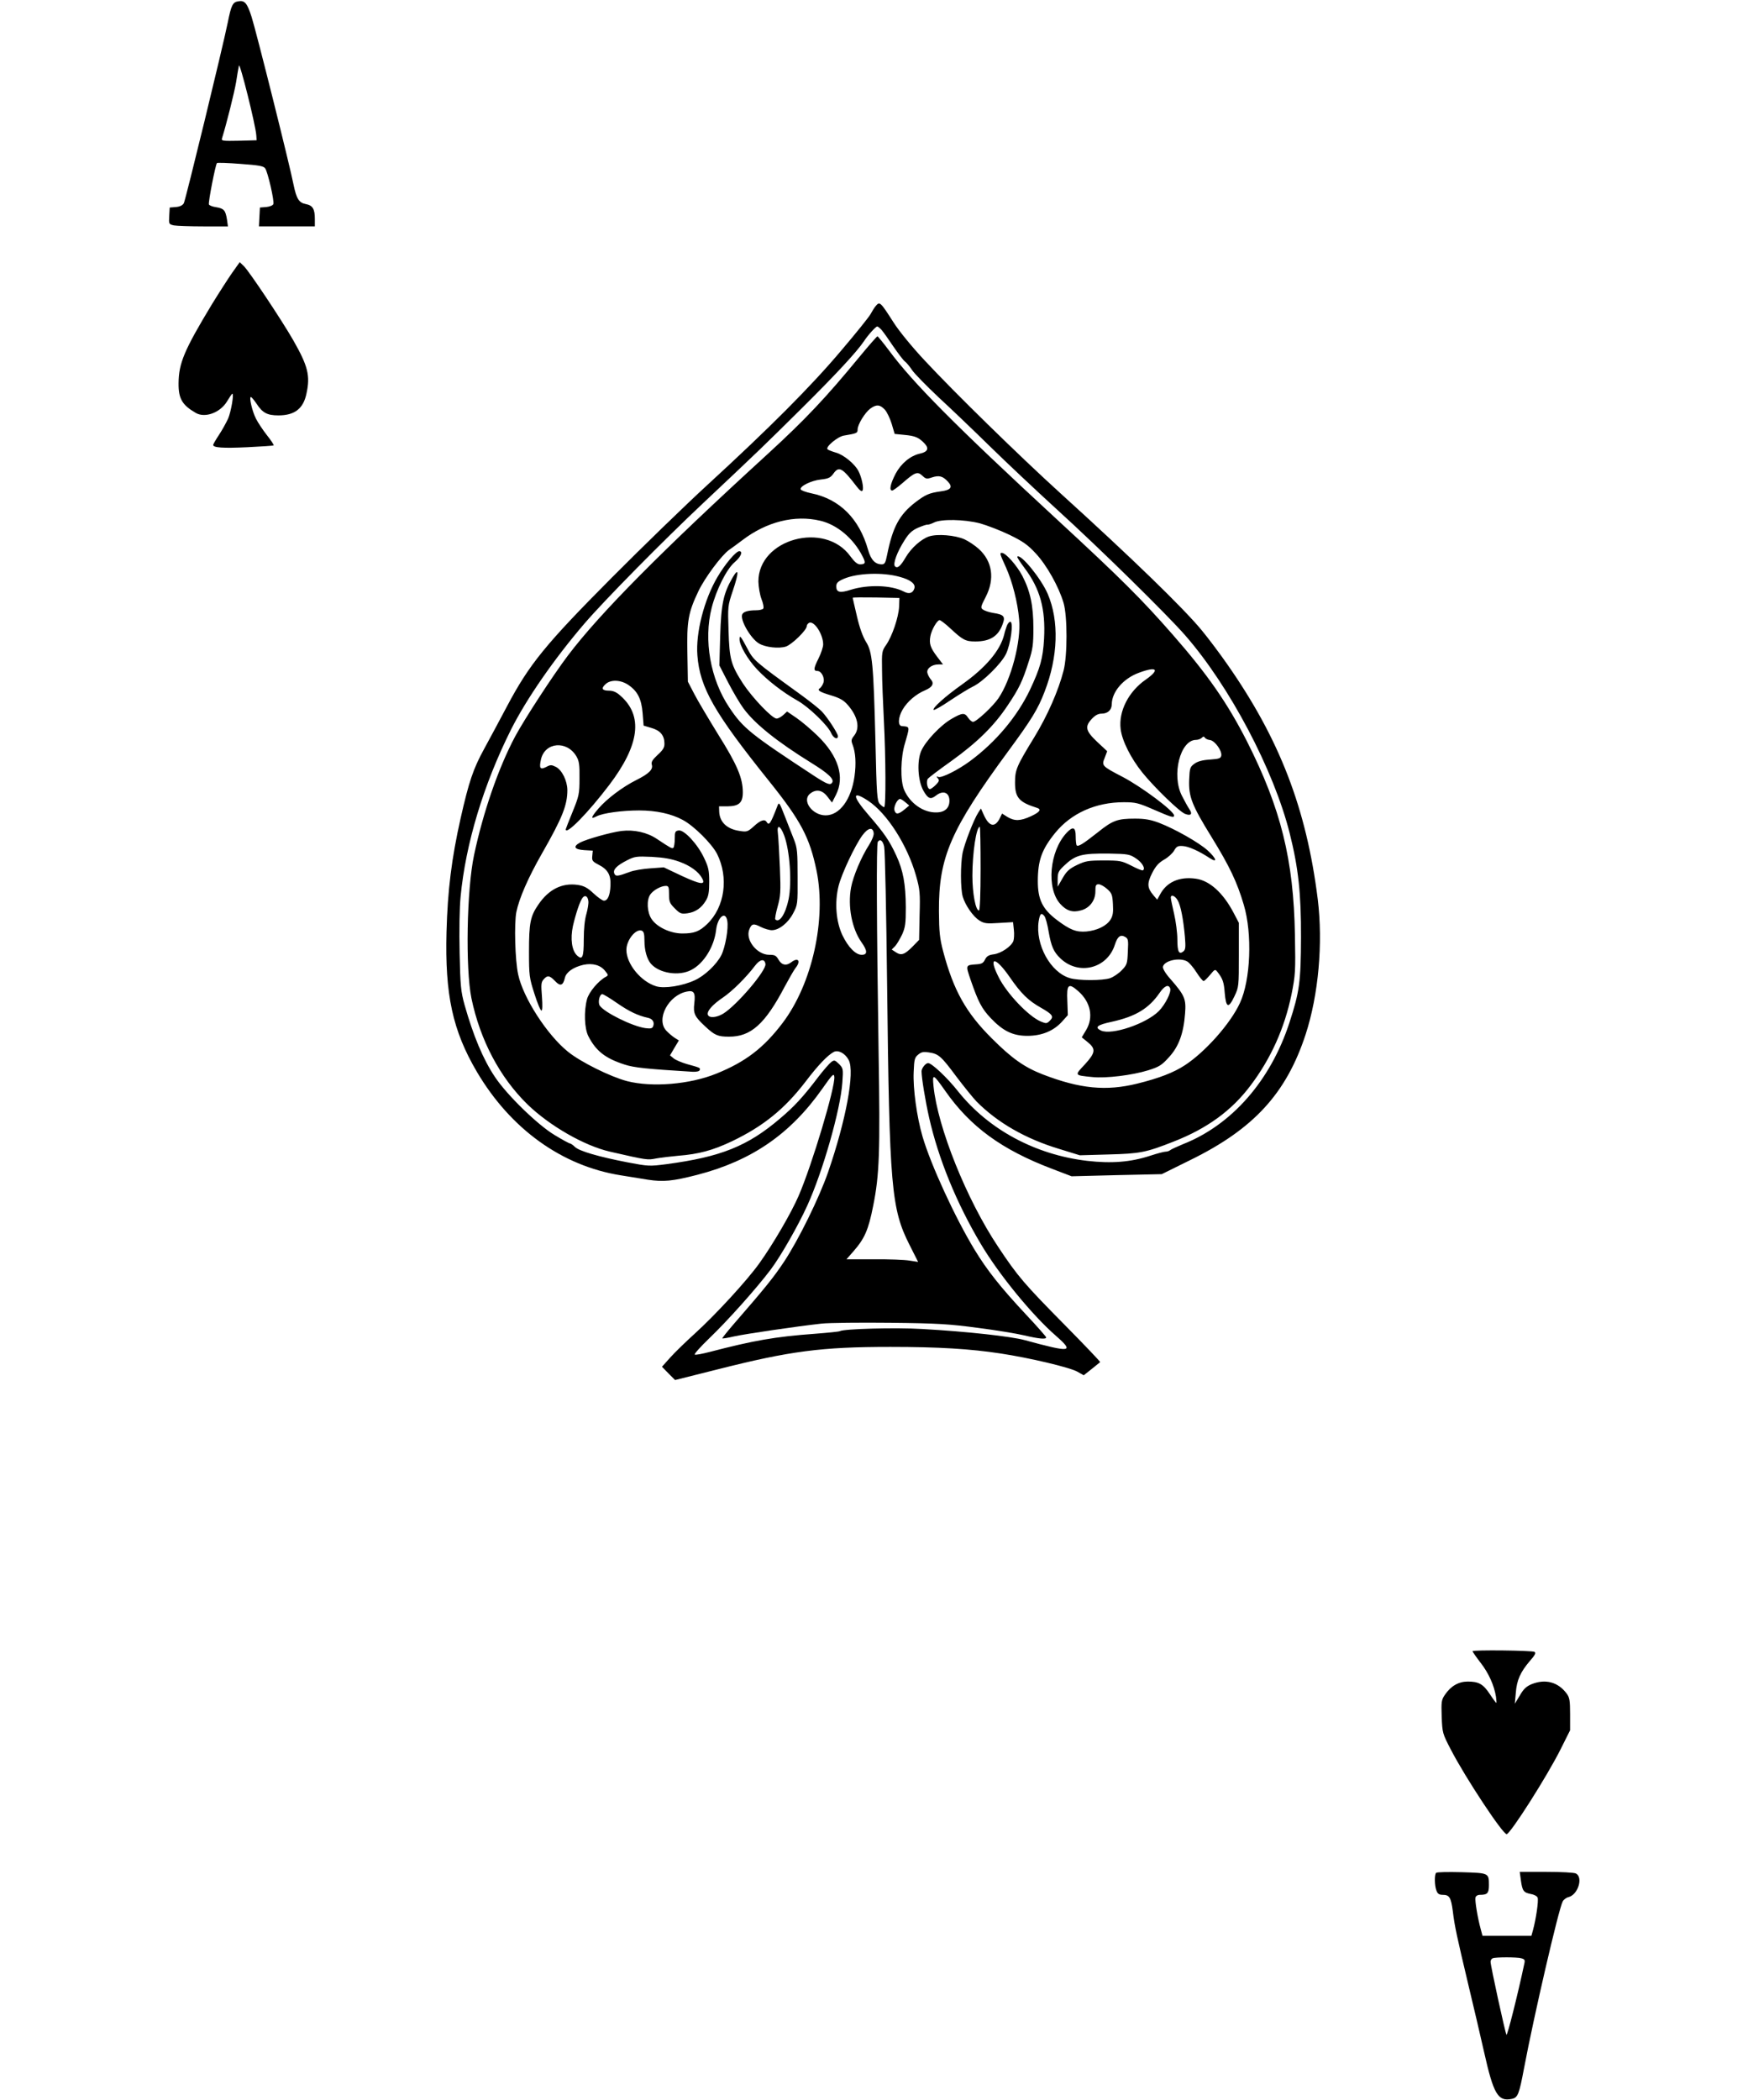
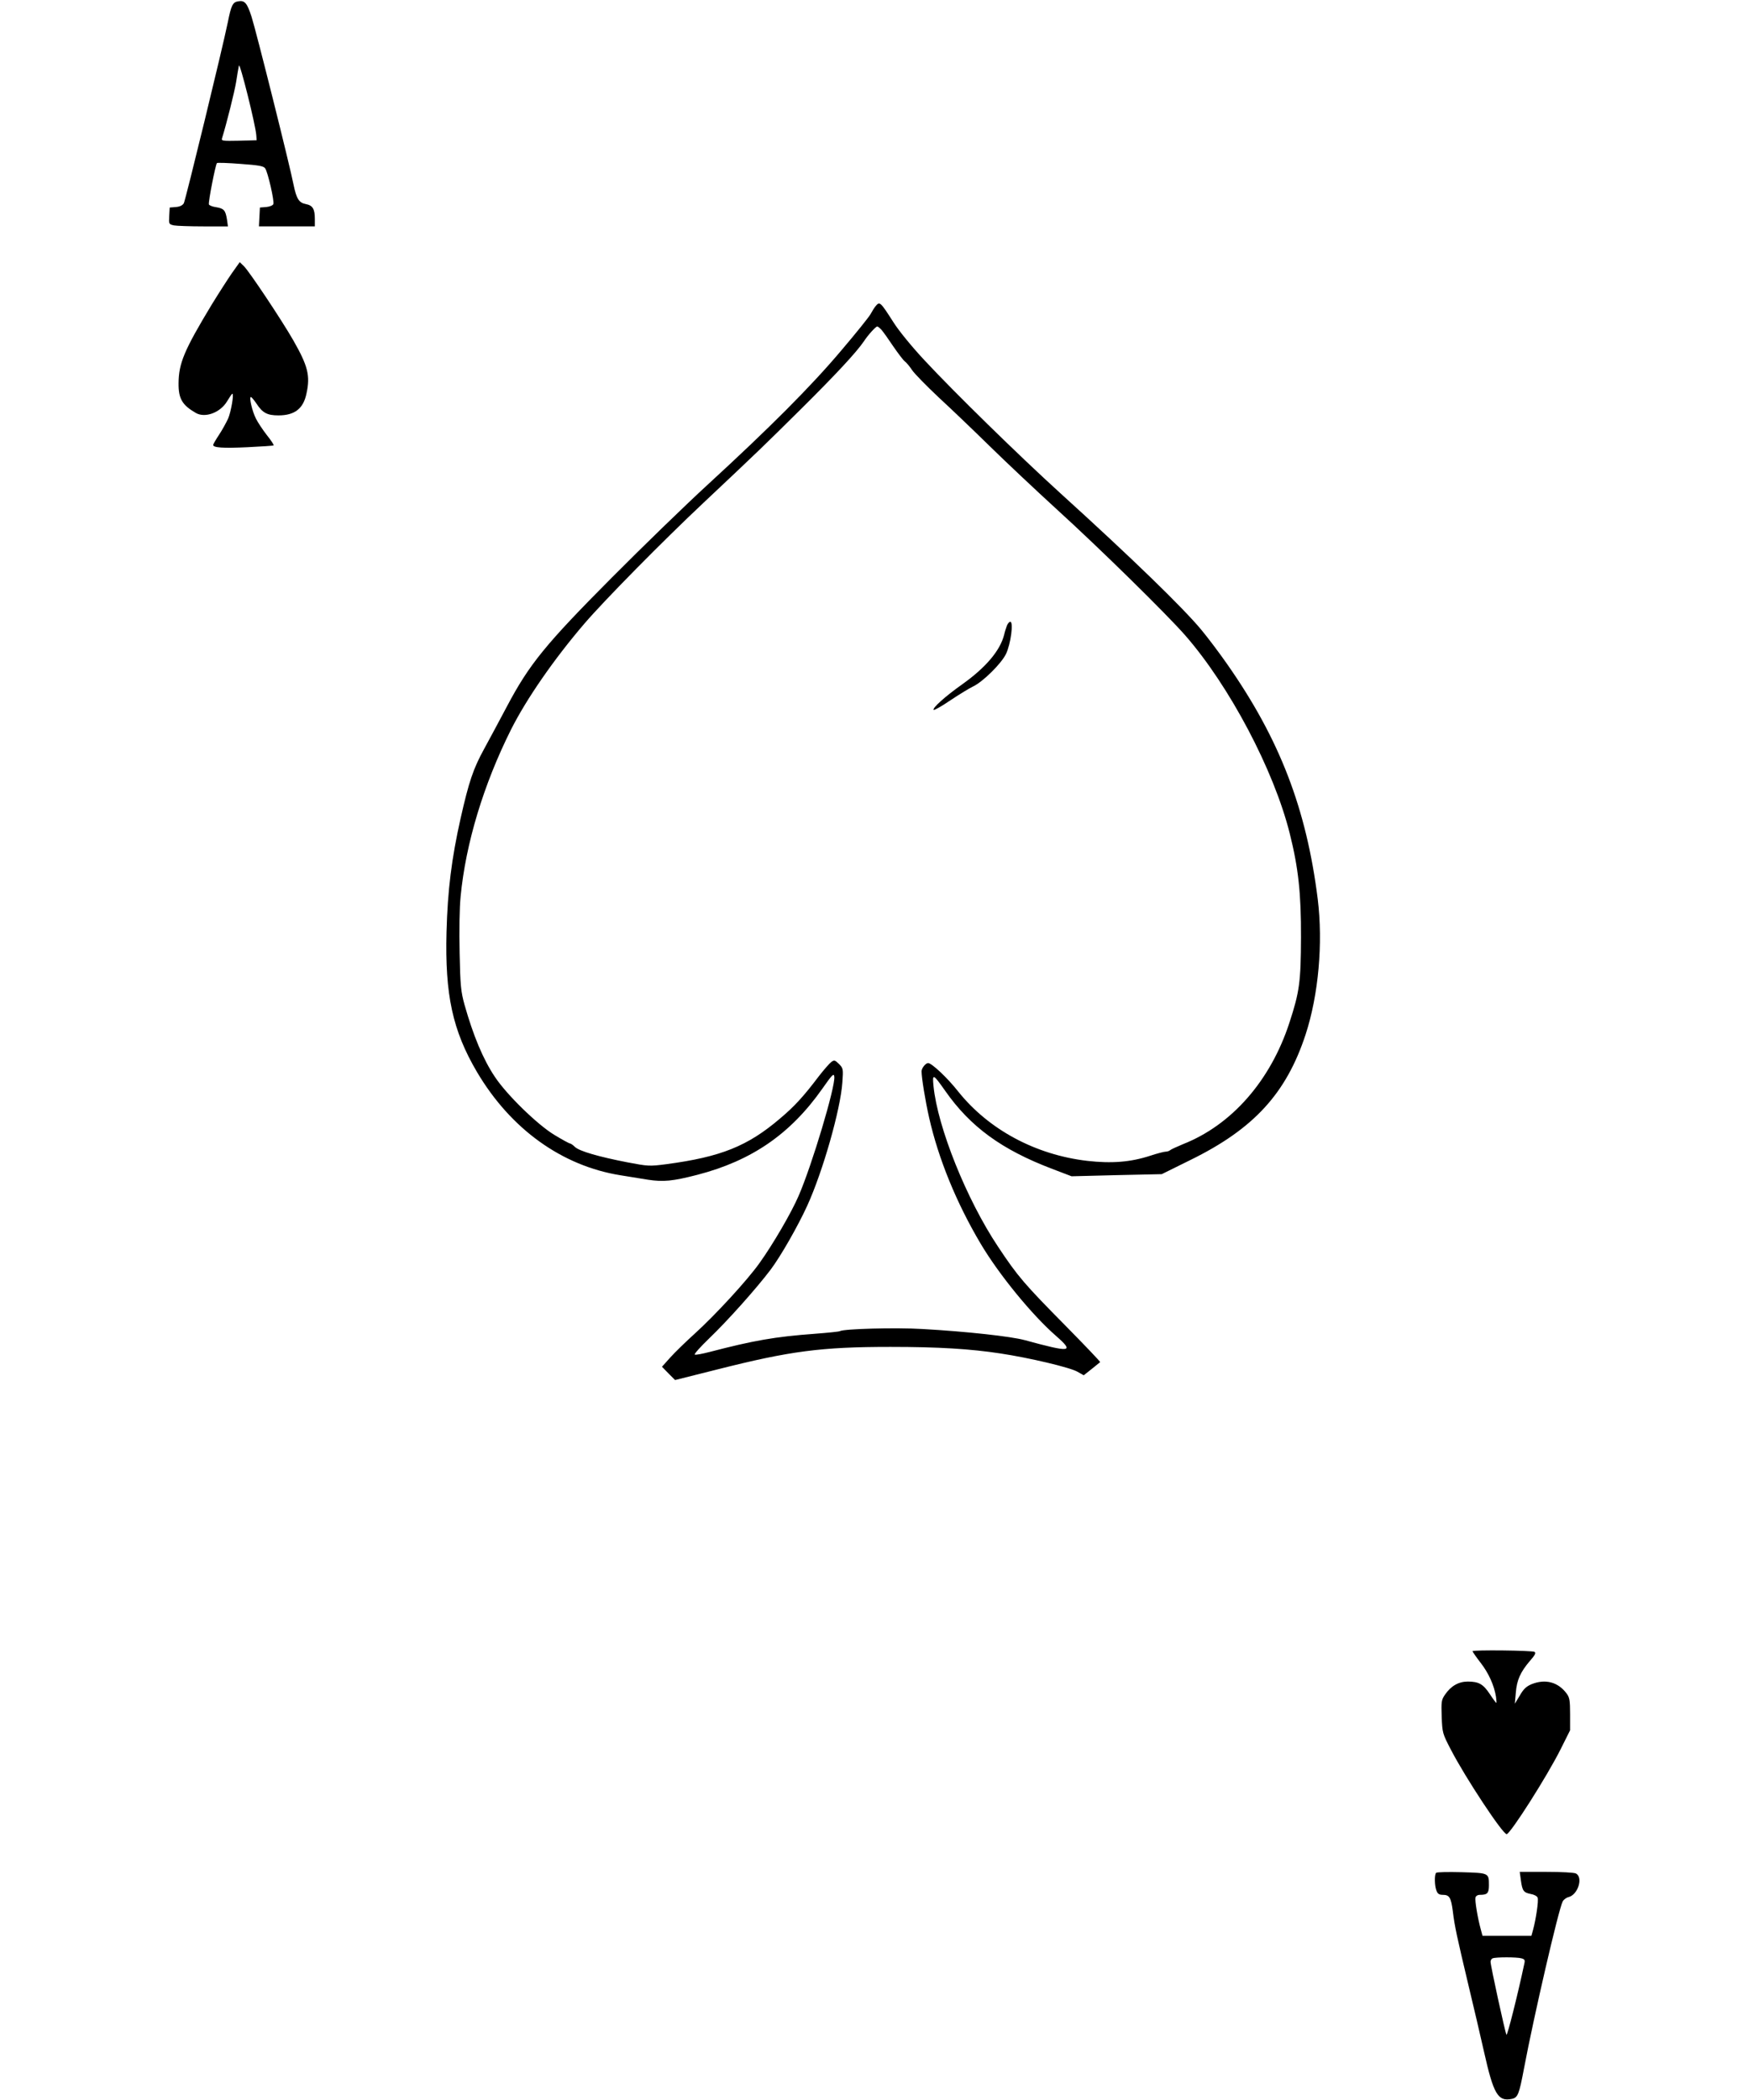
<svg xmlns="http://www.w3.org/2000/svg" version="1.0" width="1066pt" height="1280pt" viewBox="0 0 1066 1280" preserveAspectRatio="xMidYMid meet">
  <g transform="translate(0,1280) scale(0.1,-0.1)" fill="#000000" stroke="none">
    <path d="M1453 12792 c-34 -5 -43 -24 -64 -129 -32 -157 -257 -1080 -268 -1102 -8 -13 -24 -21 -49 -23 l-37 -3 -3 -51 c-3 -50 -2 -51 29 -58 17 -3 98 -6 180 -6 l149 0 -6 43 c-9 55 -18 66 -66 74 -22 3 -42 11 -44 17 -5 12 40 243 49 252 3 3 67 1 143 -5 111 -8 141 -13 151 -27 16 -22 57 -200 50 -218 -3 -8 -22 -16 -44 -18 l-38 -3 -3 -57 -3 -58 171 0 170 0 0 46 c0 60 -13 82 -55 90 -42 8 -57 32 -75 119 -22 114 -229 940 -256 1023 -27 84 -42 101 -81 94z m110 -817 l2 -30 -108 -3 c-100 -2 -108 -1 -103 15 28 90 76 283 86 343 6 41 14 86 17 100 5 25 102 -363 106 -425z" />
    <path d="M1415 11136 c-25 -36 -81 -123 -124 -193 -168 -278 -201 -357 -202 -479 -1 -94 22 -133 105 -181 57 -33 150 2 191 71 15 25 29 46 32 46 11 0 -8 -110 -26 -152 -11 -23 -35 -68 -55 -98 -20 -30 -36 -58 -36 -62 0 -17 60 -21 209 -14 85 4 157 9 160 11 2 3 -16 31 -41 62 -25 32 -55 77 -67 101 -23 45 -43 132 -31 132 4 0 19 -18 34 -40 37 -57 66 -72 134 -72 99 0 152 41 171 133 24 109 9 168 -80 324 -69 121 -271 424 -302 453 l-25 24 -47 -66z" />
    <path d="M5339 10933 c-8 -10 -21 -31 -29 -46 -8 -16 -89 -117 -181 -225 -183 -217 -438 -472 -814 -817 -132 -121 -394 -375 -583 -565 -405 -407 -504 -528 -641 -787 -46 -87 -108 -202 -138 -257 -67 -122 -93 -199 -144 -424 -55 -245 -79 -437 -86 -692 -10 -384 37 -601 185 -853 206 -349 519 -574 877 -631 50 -8 125 -20 167 -27 93 -14 150 -9 301 30 331 86 567 248 762 525 61 87 70 96 73 73 7 -60 -136 -539 -218 -727 -44 -102 -155 -293 -239 -410 -74 -104 -267 -314 -395 -430 -52 -47 -118 -111 -147 -143 l-52 -58 40 -41 40 -40 259 65 c443 112 633 137 1054 137 295 0 487 -12 671 -40 179 -27 423 -85 469 -111 l39 -22 48 38 c26 21 50 40 52 42 3 2 -92 101 -210 221 -251 254 -292 301 -412 482 -193 289 -369 729 -394 979 -8 79 -3 77 71 -28 154 -220 345 -359 653 -476 l118 -45 275 7 275 6 176 87 c385 189 583 405 701 764 79 242 107 557 74 826 -69 551 -232 974 -551 1430 -48 69 -119 163 -158 210 -112 135 -423 437 -862 835 -250 227 -648 616 -828 810 -74 79 -156 179 -188 230 -82 128 -84 129 -110 98z m38 -145 c11 -13 43 -58 71 -100 29 -42 60 -83 69 -90 10 -7 31 -32 46 -55 16 -23 88 -96 160 -164 73 -67 213 -201 312 -298 99 -97 284 -271 410 -386 264 -240 670 -639 783 -768 270 -309 540 -820 637 -1206 53 -211 70 -366 69 -636 -1 -270 -9 -331 -71 -520 -115 -352 -351 -622 -648 -739 -38 -16 -74 -32 -79 -37 -6 -5 -18 -9 -28 -9 -9 0 -52 -11 -94 -25 -120 -39 -235 -48 -384 -31 -316 37 -601 191 -786 422 -66 84 -162 174 -184 174 -15 0 -40 -31 -40 -50 0 -40 23 -180 46 -282 57 -252 167 -521 315 -770 111 -187 313 -434 459 -561 114 -100 92 -103 -190 -26 -84 23 -356 53 -625 68 -163 10 -480 1 -503 -13 -4 -3 -73 -10 -152 -16 -245 -18 -374 -41 -643 -111 -43 -11 -83 -19 -90 -16 -6 2 33 46 87 98 112 107 288 304 375 419 62 82 168 268 224 391 95 208 203 587 214 751 6 83 5 87 -21 113 -24 23 -28 25 -46 12 -11 -8 -46 -48 -77 -88 -93 -123 -149 -184 -236 -257 -198 -169 -362 -234 -691 -278 -106 -14 -113 -13 -240 11 -175 34 -293 68 -320 94 -12 12 -26 21 -30 21 -5 0 -47 23 -95 52 -103 62 -291 245 -363 354 -72 107 -132 252 -185 439 -22 80 -26 115 -30 315 -3 138 -1 273 6 345 31 324 140 683 307 1017 94 187 262 430 449 648 123 143 477 502 725 735 336 316 372 351 593 570 216 214 341 349 385 414 27 41 73 91 82 91 4 0 16 -10 27 -22z" />
-     <path d="M5244 10628 c-210 -255 -332 -384 -562 -595 -649 -593 -1025 -973 -1218 -1228 -93 -123 -266 -389 -323 -495 -102 -192 -195 -462 -250 -722 -45 -211 -53 -691 -16 -873 53 -255 173 -482 342 -647 134 -130 346 -252 503 -288 228 -52 228 -52 283 -41 28 5 88 12 132 16 127 10 212 33 330 89 191 92 320 196 450 366 73 96 133 159 170 178 27 14 70 -9 91 -50 38 -73 -17 -367 -126 -683 -54 -156 -180 -412 -268 -545 -64 -96 -111 -155 -311 -385 -38 -44 -68 -82 -66 -83 2 -2 34 3 72 12 68 15 372 60 533 78 47 5 236 7 420 5 290 -3 362 -8 534 -31 110 -14 237 -35 283 -46 89 -21 133 -25 133 -12 0 4 -54 66 -121 137 -159 170 -240 273 -316 398 -119 196 -267 518 -317 689 -35 120 -59 294 -54 395 3 76 6 87 28 105 19 16 33 18 65 13 59 -9 74 -22 167 -147 47 -62 102 -130 123 -152 128 -129 299 -228 510 -291 l120 -37 175 5 c193 5 228 12 396 78 205 80 355 189 470 342 125 165 208 351 250 555 24 120 25 140 21 362 -8 459 -85 771 -293 1182 -119 233 -239 406 -451 648 -189 216 -316 343 -713 709 -614 567 -874 829 -1018 1024 -36 48 -68 87 -71 87 -3 0 -52 -55 -107 -122z m152 -325 c13 -14 32 -54 42 -87 l18 -61 60 -6 c66 -6 88 -16 123 -53 28 -30 18 -51 -29 -61 -58 -13 -114 -59 -148 -122 -32 -62 -41 -103 -21 -103 6 0 33 20 61 44 78 68 93 74 122 47 22 -21 28 -22 60 -11 43 14 65 8 96 -25 32 -34 20 -52 -42 -60 -72 -10 -94 -20 -156 -67 -98 -76 -138 -151 -172 -320 -10 -50 -15 -58 -33 -58 -40 0 -66 28 -83 88 -54 191 -174 310 -346 345 -34 7 -63 18 -65 24 -7 19 65 54 122 60 46 5 59 11 76 34 35 50 54 40 143 -76 19 -25 31 -33 36 -25 9 14 -5 81 -25 119 -22 43 -90 99 -137 112 -24 7 -47 16 -51 20 -16 13 61 78 100 84 78 13 83 15 83 37 0 30 44 102 77 127 37 27 59 26 89 -6z m-394 -677 c103 -24 203 -108 258 -217 21 -40 18 -49 -16 -49 -15 0 -33 15 -58 49 -156 217 -562 106 -561 -154 1 -34 9 -81 19 -107 10 -25 15 -51 11 -57 -3 -6 -23 -11 -43 -11 -50 0 -80 -9 -86 -26 -13 -34 52 -146 102 -176 39 -24 122 -33 165 -19 37 13 127 100 127 125 0 7 7 16 15 20 32 12 85 -72 85 -132 0 -16 -13 -55 -29 -87 -30 -60 -31 -75 -6 -75 25 0 47 -44 36 -73 -5 -14 -15 -28 -21 -32 -19 -12 -2 -23 69 -44 53 -16 77 -30 101 -58 61 -70 76 -140 39 -187 -18 -22 -19 -31 -10 -54 19 -49 23 -116 12 -195 -20 -141 -91 -237 -176 -237 -81 0 -147 90 -95 132 37 30 75 23 106 -18 l28 -36 24 47 c55 109 15 236 -111 359 -40 39 -99 89 -130 110 l-57 39 -23 -21 c-13 -12 -31 -22 -41 -22 -27 0 -146 125 -204 212 -74 115 -84 149 -89 323 -5 148 -5 152 26 244 38 112 37 146 -1 81 -56 -96 -70 -160 -76 -356 l-5 -180 53 -103 c29 -56 71 -128 94 -159 70 -95 205 -203 415 -333 102 -63 139 -98 126 -119 -11 -18 -30 -11 -106 38 -392 257 -437 293 -521 419 -116 172 -158 412 -108 608 29 112 91 236 140 278 38 32 53 67 28 67 -20 0 -87 -79 -133 -158 -81 -137 -133 -340 -122 -477 15 -197 103 -350 437 -766 195 -243 248 -344 290 -548 60 -297 -27 -688 -207 -926 -116 -153 -227 -238 -406 -310 -161 -65 -390 -84 -543 -45 -102 27 -282 116 -360 179 -128 103 -274 330 -304 471 -19 87 -25 310 -11 381 17 83 71 208 158 360 124 217 153 292 153 384 -1 56 -32 120 -69 140 -28 14 -34 14 -60 0 -37 -19 -44 -8 -32 46 24 106 158 117 216 19 17 -29 20 -52 19 -135 0 -94 -3 -107 -42 -203 -23 -56 -42 -105 -42 -107 0 -39 137 101 266 271 185 244 207 421 68 543 -24 22 -45 31 -69 31 -43 0 -51 13 -23 39 31 30 93 28 140 -4 56 -38 80 -85 87 -172 l6 -76 47 -14 c54 -15 79 -45 80 -93 1 -26 -8 -41 -41 -71 -32 -30 -41 -44 -36 -60 9 -29 -17 -55 -95 -94 -84 -42 -179 -114 -230 -173 -47 -55 -50 -68 -12 -48 38 20 156 36 259 36 105 0 197 -20 267 -58 68 -36 177 -145 209 -207 72 -144 47 -324 -60 -427 -48 -46 -79 -58 -152 -58 -72 0 -156 39 -188 89 -27 41 -31 115 -7 149 18 26 65 52 94 52 17 0 20 -6 20 -51 0 -45 4 -55 35 -86 32 -32 39 -35 77 -30 49 7 86 32 113 78 16 26 20 52 20 114 0 69 -4 89 -32 147 -39 83 -121 171 -154 166 -21 -3 -24 -8 -24 -50 0 -26 -4 -50 -8 -55 -8 -8 -16 -3 -102 54 -58 39 -138 57 -214 48 -65 -8 -210 -49 -252 -70 -47 -25 -37 -43 24 -47 l52 -3 -3 -32 c-3 -29 1 -34 37 -53 57 -29 77 -62 74 -128 -3 -61 -17 -92 -40 -92 -9 0 -37 20 -63 44 -37 35 -58 46 -96 52 -96 14 -178 -27 -241 -120 -49 -71 -57 -113 -57 -286 0 -147 2 -160 33 -257 18 -57 37 -103 43 -103 6 0 7 30 3 85 -6 74 -5 88 10 105 24 27 36 25 70 -10 32 -34 49 -28 60 20 8 34 51 65 113 79 56 12 105 -2 132 -37 21 -26 21 -27 3 -37 -45 -25 -101 -92 -113 -135 -20 -74 -16 -179 8 -226 46 -90 103 -135 221 -173 57 -19 138 -27 415 -44 24 -1 41 3 43 10 5 14 5 14 -78 37 -31 9 -67 24 -80 34 l-23 19 27 46 27 45 -27 17 c-15 10 -37 29 -50 43 -64 69 13 216 126 238 43 9 53 -7 45 -73 -7 -61 2 -80 67 -140 58 -54 77 -62 144 -62 134 -1 221 77 341 306 26 48 55 99 65 112 35 43 17 68 -25 36 -31 -24 -59 -18 -78 15 -15 26 -23 30 -57 30 -74 0 -146 90 -122 153 14 37 26 40 70 17 22 -11 53 -20 68 -20 44 0 100 45 130 103 27 51 28 56 27 222 0 151 -2 176 -21 225 -12 30 -38 96 -57 145 -32 82 -35 88 -44 65 -43 -112 -52 -125 -67 -100 -12 19 -38 10 -77 -26 -38 -34 -43 -36 -87 -29 -77 11 -122 53 -125 117 l-1 33 52 0 c70 1 93 22 93 85 0 87 -34 168 -149 351 -59 96 -126 208 -147 249 l-39 75 -3 172 c-4 197 5 249 67 379 39 82 141 219 187 252 14 9 51 37 82 60 147 112 319 155 474 118z m974 -16 c43 -12 124 -43 180 -70 82 -40 111 -60 160 -113 66 -70 141 -203 170 -302 24 -81 24 -322 0 -413 -31 -121 -98 -274 -178 -405 -109 -178 -118 -199 -118 -278 0 -90 24 -119 133 -153 30 -9 19 -26 -35 -51 -65 -30 -100 -31 -144 -5 l-33 21 -13 -27 c-30 -61 -66 -54 -99 20 l-17 38 -16 -25 c-27 -41 -85 -191 -96 -247 -13 -70 -13 -215 1 -265 15 -52 63 -122 102 -146 28 -18 44 -20 118 -15 l87 5 5 -47 c3 -25 1 -56 -3 -68 -13 -33 -74 -75 -120 -81 -31 -4 -43 -12 -53 -32 -10 -21 -20 -27 -52 -29 -67 -5 -67 -3 -36 -94 47 -136 68 -176 123 -234 74 -78 134 -108 223 -108 87 0 159 29 211 86 l36 40 -3 86 c-5 103 7 113 67 60 75 -66 94 -158 48 -236 l-27 -45 37 -30 c50 -41 47 -64 -19 -136 -63 -67 -64 -65 45 -76 85 -9 245 11 342 41 67 21 83 31 127 80 60 65 89 146 98 266 7 89 -2 110 -88 209 -31 34 -49 65 -47 76 7 37 100 59 147 33 12 -6 38 -36 57 -66 19 -30 39 -54 44 -54 5 0 22 17 39 37 30 36 31 37 46 18 32 -41 39 -62 44 -129 8 -90 23 -95 59 -19 27 57 27 61 27 253 l0 195 -32 61 c-64 122 -147 197 -231 208 -101 14 -179 -21 -219 -99 l-16 -29 -23 27 c-38 45 -40 71 -8 135 22 43 40 63 73 82 25 14 52 39 61 55 15 26 23 30 53 28 36 -2 100 -31 165 -74 48 -31 41 -3 -12 46 -52 48 -202 133 -299 170 -51 19 -86 25 -145 25 -107 0 -136 -10 -228 -84 -90 -71 -118 -88 -128 -79 -3 3 -6 28 -6 55 0 57 -17 63 -56 21 -104 -112 -124 -338 -38 -433 38 -42 75 -54 127 -39 52 14 87 60 87 115 0 37 3 44 20 44 11 0 34 -13 52 -29 28 -25 32 -35 35 -92 3 -50 0 -71 -15 -95 -24 -38 -82 -66 -147 -72 -62 -5 -100 10 -182 72 -85 65 -114 123 -114 234 0 127 24 194 105 294 98 121 248 188 419 188 72 0 89 -4 183 -45 106 -46 124 -52 124 -36 0 27 -198 175 -315 236 -125 65 -128 68 -108 116 l15 40 -61 57 c-71 67 -77 93 -32 141 20 21 38 31 59 31 38 0 62 23 62 58 1 75 70 156 165 191 110 41 131 21 43 -41 -106 -73 -167 -194 -154 -301 8 -71 62 -179 134 -268 73 -90 225 -237 259 -250 36 -14 47 -1 26 29 -10 15 -30 51 -45 81 -65 126 -11 341 86 341 12 0 28 6 34 12 10 10 15 10 20 1 4 -6 18 -13 32 -14 29 -5 72 -64 68 -94 -3 -17 -12 -21 -70 -25 -46 -3 -75 -11 -95 -26 -26 -19 -28 -27 -31 -97 -4 -103 16 -154 137 -350 109 -177 155 -273 196 -412 53 -177 42 -460 -24 -600 -58 -125 -211 -297 -335 -378 -67 -44 -156 -79 -290 -112 -190 -47 -349 -32 -577 56 -111 43 -188 97 -310 219 -158 157 -234 293 -297 530 -21 80 -25 118 -26 245 -2 330 71 498 424 978 140 190 180 255 220 360 83 213 90 433 19 598 -41 94 -165 246 -185 226 -3 -3 17 -33 43 -68 96 -127 130 -251 120 -434 -7 -119 -23 -176 -86 -310 -78 -163 -208 -318 -365 -434 -73 -54 -173 -104 -193 -97 -13 5 -14 4 -4 -8 11 -12 8 -20 -13 -41 -14 -14 -30 -25 -35 -25 -16 0 -25 48 -12 64 6 7 69 55 141 106 160 115 262 215 345 340 70 104 91 148 130 272 23 70 27 101 27 198 0 139 -19 227 -68 321 -34 64 -101 139 -124 139 -15 0 -13 -5 25 -89 39 -87 71 -212 80 -316 13 -134 -49 -368 -126 -481 -34 -50 -135 -144 -155 -144 -7 0 -21 11 -30 25 -21 32 -35 31 -98 -5 -68 -38 -161 -136 -188 -197 -27 -62 -21 -181 13 -242 28 -50 44 -56 76 -31 44 35 83 20 83 -31 0 -45 -29 -71 -80 -71 -79 -2 -161 56 -196 137 -25 57 -22 199 5 285 11 36 21 73 21 83 0 16 -5 19 -40 21 -26 2 -23 53 4 100 29 50 83 96 139 119 44 19 55 41 34 65 -8 9 -18 27 -21 39 -8 26 25 53 67 53 l28 0 -36 47 c-41 54 -50 80 -41 126 7 38 41 97 56 97 6 0 35 -22 63 -48 78 -73 95 -82 155 -82 90 0 141 32 167 107 17 46 7 57 -59 67 -24 4 -51 13 -61 20 -16 11 -15 17 16 77 57 110 41 218 -42 293 -23 21 -62 47 -88 59 -57 25 -165 34 -216 17 -47 -16 -108 -70 -141 -126 -32 -55 -51 -71 -66 -56 -14 14 12 87 59 160 25 40 45 59 81 75 26 11 52 20 58 19 6 -1 24 5 40 13 43 22 183 20 280 -5z m-490 -326 c67 -18 99 -43 90 -71 -9 -29 -32 -36 -64 -19 -77 40 -217 44 -324 11 -65 -21 -88 -16 -88 20 0 21 8 30 44 46 82 36 238 42 342 13z m-3 -182 c-3 -64 -42 -180 -79 -233 -26 -37 -27 -44 -25 -154 0 -63 6 -199 11 -302 12 -231 13 -533 2 -533 -5 0 -17 9 -27 20 -16 18 -19 54 -26 372 -12 482 -19 555 -58 616 -19 31 -39 85 -55 155 -14 60 -26 111 -26 113 0 3 64 3 143 2 l142 -3 -2 -53z m-189 -1183 c116 -77 239 -270 292 -456 24 -85 26 -106 22 -242 l-3 -150 -39 -40 c-49 -50 -70 -57 -102 -36 l-26 17 21 21 c11 12 30 45 43 72 19 43 22 67 22 165 -1 142 -16 224 -59 317 -41 88 -71 133 -169 246 -101 117 -101 151 -2 86z m227 -9 l24 -20 -30 -25 c-37 -30 -52 -31 -60 -5 -7 21 17 70 34 70 5 0 19 -9 32 -20z m-739 -202 c35 -94 48 -288 27 -390 -19 -91 -57 -147 -81 -122 -3 3 3 38 14 77 18 65 20 89 14 237 -4 91 -9 185 -12 209 -8 58 14 52 38 -11z m1198 -203 c0 -156 -4 -255 -10 -255 -20 0 -40 104 -40 212 0 139 24 298 45 298 3 0 5 -115 5 -255z m-652 217 c2 -13 -10 -43 -27 -70 -50 -78 -98 -193 -111 -262 -21 -115 5 -251 64 -334 37 -52 37 -76 1 -76 -37 0 -82 46 -117 118 -40 84 -49 201 -24 302 19 75 99 245 145 308 35 47 64 53 69 14z m64 -83 c5 -19 13 -401 18 -849 14 -1225 25 -1358 137 -1579 l52 -103 -52 8 c-29 5 -127 9 -219 8 l-166 0 43 49 c68 78 91 130 120 277 38 189 43 326 33 935 -12 789 -14 1268 -5 1283 14 21 31 8 39 -29z m1535 -71 c38 -25 60 -62 43 -73 -4 -3 -36 10 -70 28 -60 30 -69 32 -169 32 -96 0 -111 -3 -164 -28 -47 -23 -63 -38 -87 -80 l-30 -52 0 45 c0 40 5 51 38 82 70 67 107 77 278 75 112 -2 123 -4 161 -29z m-2783 -21 c66 -24 117 -61 138 -101 23 -42 -9 -38 -122 14 l-112 53 -82 -6 c-44 -3 -101 -12 -126 -22 -73 -27 -86 -29 -94 -9 -9 23 15 48 78 80 47 24 58 25 151 21 73 -4 119 -12 169 -30z m-556 -240 c2 -14 -4 -49 -12 -78 -10 -33 -16 -91 -16 -155 0 -108 -8 -128 -40 -99 -33 30 -43 102 -26 181 18 77 43 152 59 172 15 19 32 9 35 -21z m3594 5 c18 -31 34 -111 44 -222 5 -62 4 -78 -9 -89 -27 -22 -37 -3 -37 72 0 40 -9 110 -20 157 -11 47 -20 91 -20 98 0 22 25 13 42 -16z m-813 -96 c7 -8 19 -51 26 -95 16 -91 31 -124 72 -163 111 -106 286 -62 332 84 16 49 33 63 61 48 20 -11 22 -18 18 -90 -3 -74 -5 -81 -37 -114 -19 -20 -51 -41 -70 -48 -46 -16 -194 -16 -247 0 -118 35 -211 204 -190 346 8 48 16 55 35 32z m-1934 -28 c9 -45 -12 -162 -36 -210 -29 -57 -102 -126 -162 -153 -75 -35 -185 -52 -235 -37 -93 28 -182 136 -182 222 0 59 57 131 94 117 12 -5 16 -20 16 -60 0 -60 15 -112 39 -141 51 -59 172 -78 247 -38 76 39 139 141 151 243 9 79 57 119 68 57z m233 -264 c6 -40 -175 -252 -258 -303 -40 -24 -85 -28 -93 -7 -8 21 26 61 91 105 58 39 144 125 196 194 31 41 59 45 64 11z m1489 -79 c69 -100 112 -143 190 -187 72 -41 81 -54 56 -79 -19 -19 -23 -19 -55 -6 -75 31 -209 172 -258 271 -65 128 -22 129 67 1z m979 -69 c9 -23 -30 -99 -69 -139 -78 -78 -287 -148 -352 -119 -43 20 -24 35 66 54 145 32 225 81 290 175 30 44 55 55 65 29z m-3372 -91 c74 -51 127 -76 187 -89 29 -6 42 -27 32 -52 -5 -13 -15 -15 -47 -11 -80 11 -253 97 -279 138 -12 20 -1 69 16 69 7 0 48 -25 91 -55z" />
-     <path d="M4510 8903 c0 -37 49 -121 104 -180 63 -68 159 -143 250 -194 68 -38 186 -152 205 -198 13 -30 41 -43 41 -18 0 16 -63 113 -98 150 -15 16 -74 63 -132 105 -282 204 -284 206 -324 282 -39 73 -46 82 -46 53z" />
    <path d="M6140 8985 c-5 -14 -13 -38 -16 -53 -24 -97 -112 -201 -257 -304 -103 -73 -183 -145 -173 -155 3 -4 50 23 103 59 54 36 115 73 136 83 60 28 173 139 202 199 29 60 47 196 26 196 -6 0 -16 -11 -21 -25z" />
    <path d="M8980 2735 c0 -3 22 -35 49 -70 50 -64 83 -139 94 -207 3 -21 4 -38 2 -38 -2 0 -20 24 -39 53 -41 62 -68 77 -135 77 -56 0 -103 -27 -139 -80 -22 -32 -23 -43 -20 -135 4 -98 5 -102 56 -200 89 -172 316 -515 340 -515 22 0 247 353 330 519 l57 114 0 98 c0 83 -3 102 -21 126 -52 70 -129 91 -214 57 -31 -13 -49 -29 -71 -68 l-31 -51 6 67 c6 77 28 126 86 194 32 36 38 49 28 55 -14 9 -378 13 -378 4z" />
    <path d="M8758 1384 c-11 -11 -10 -78 2 -108 7 -20 17 -26 39 -26 40 0 50 -16 61 -101 11 -92 25 -154 95 -449 31 -129 74 -312 95 -406 58 -259 85 -305 169 -288 38 8 45 27 76 191 59 313 210 966 235 1013 6 11 22 23 35 26 58 14 91 120 46 144 -11 6 -89 10 -181 10 l-162 0 7 -52 c9 -64 16 -74 61 -83 19 -3 38 -13 41 -22 7 -17 -10 -131 -28 -197 l-10 -36 -149 0 -149 0 -11 41 c-19 69 -36 173 -32 192 2 10 13 17 27 17 46 0 55 10 55 59 0 75 0 74 -167 79 -81 2 -151 1 -155 -4z m520 -521 c20 -5 23 -11 18 -32 -40 -189 -104 -442 -109 -434 -8 13 -97 421 -97 445 0 9 6 19 13 21 18 8 148 8 175 0z" />
  </g>
</svg>